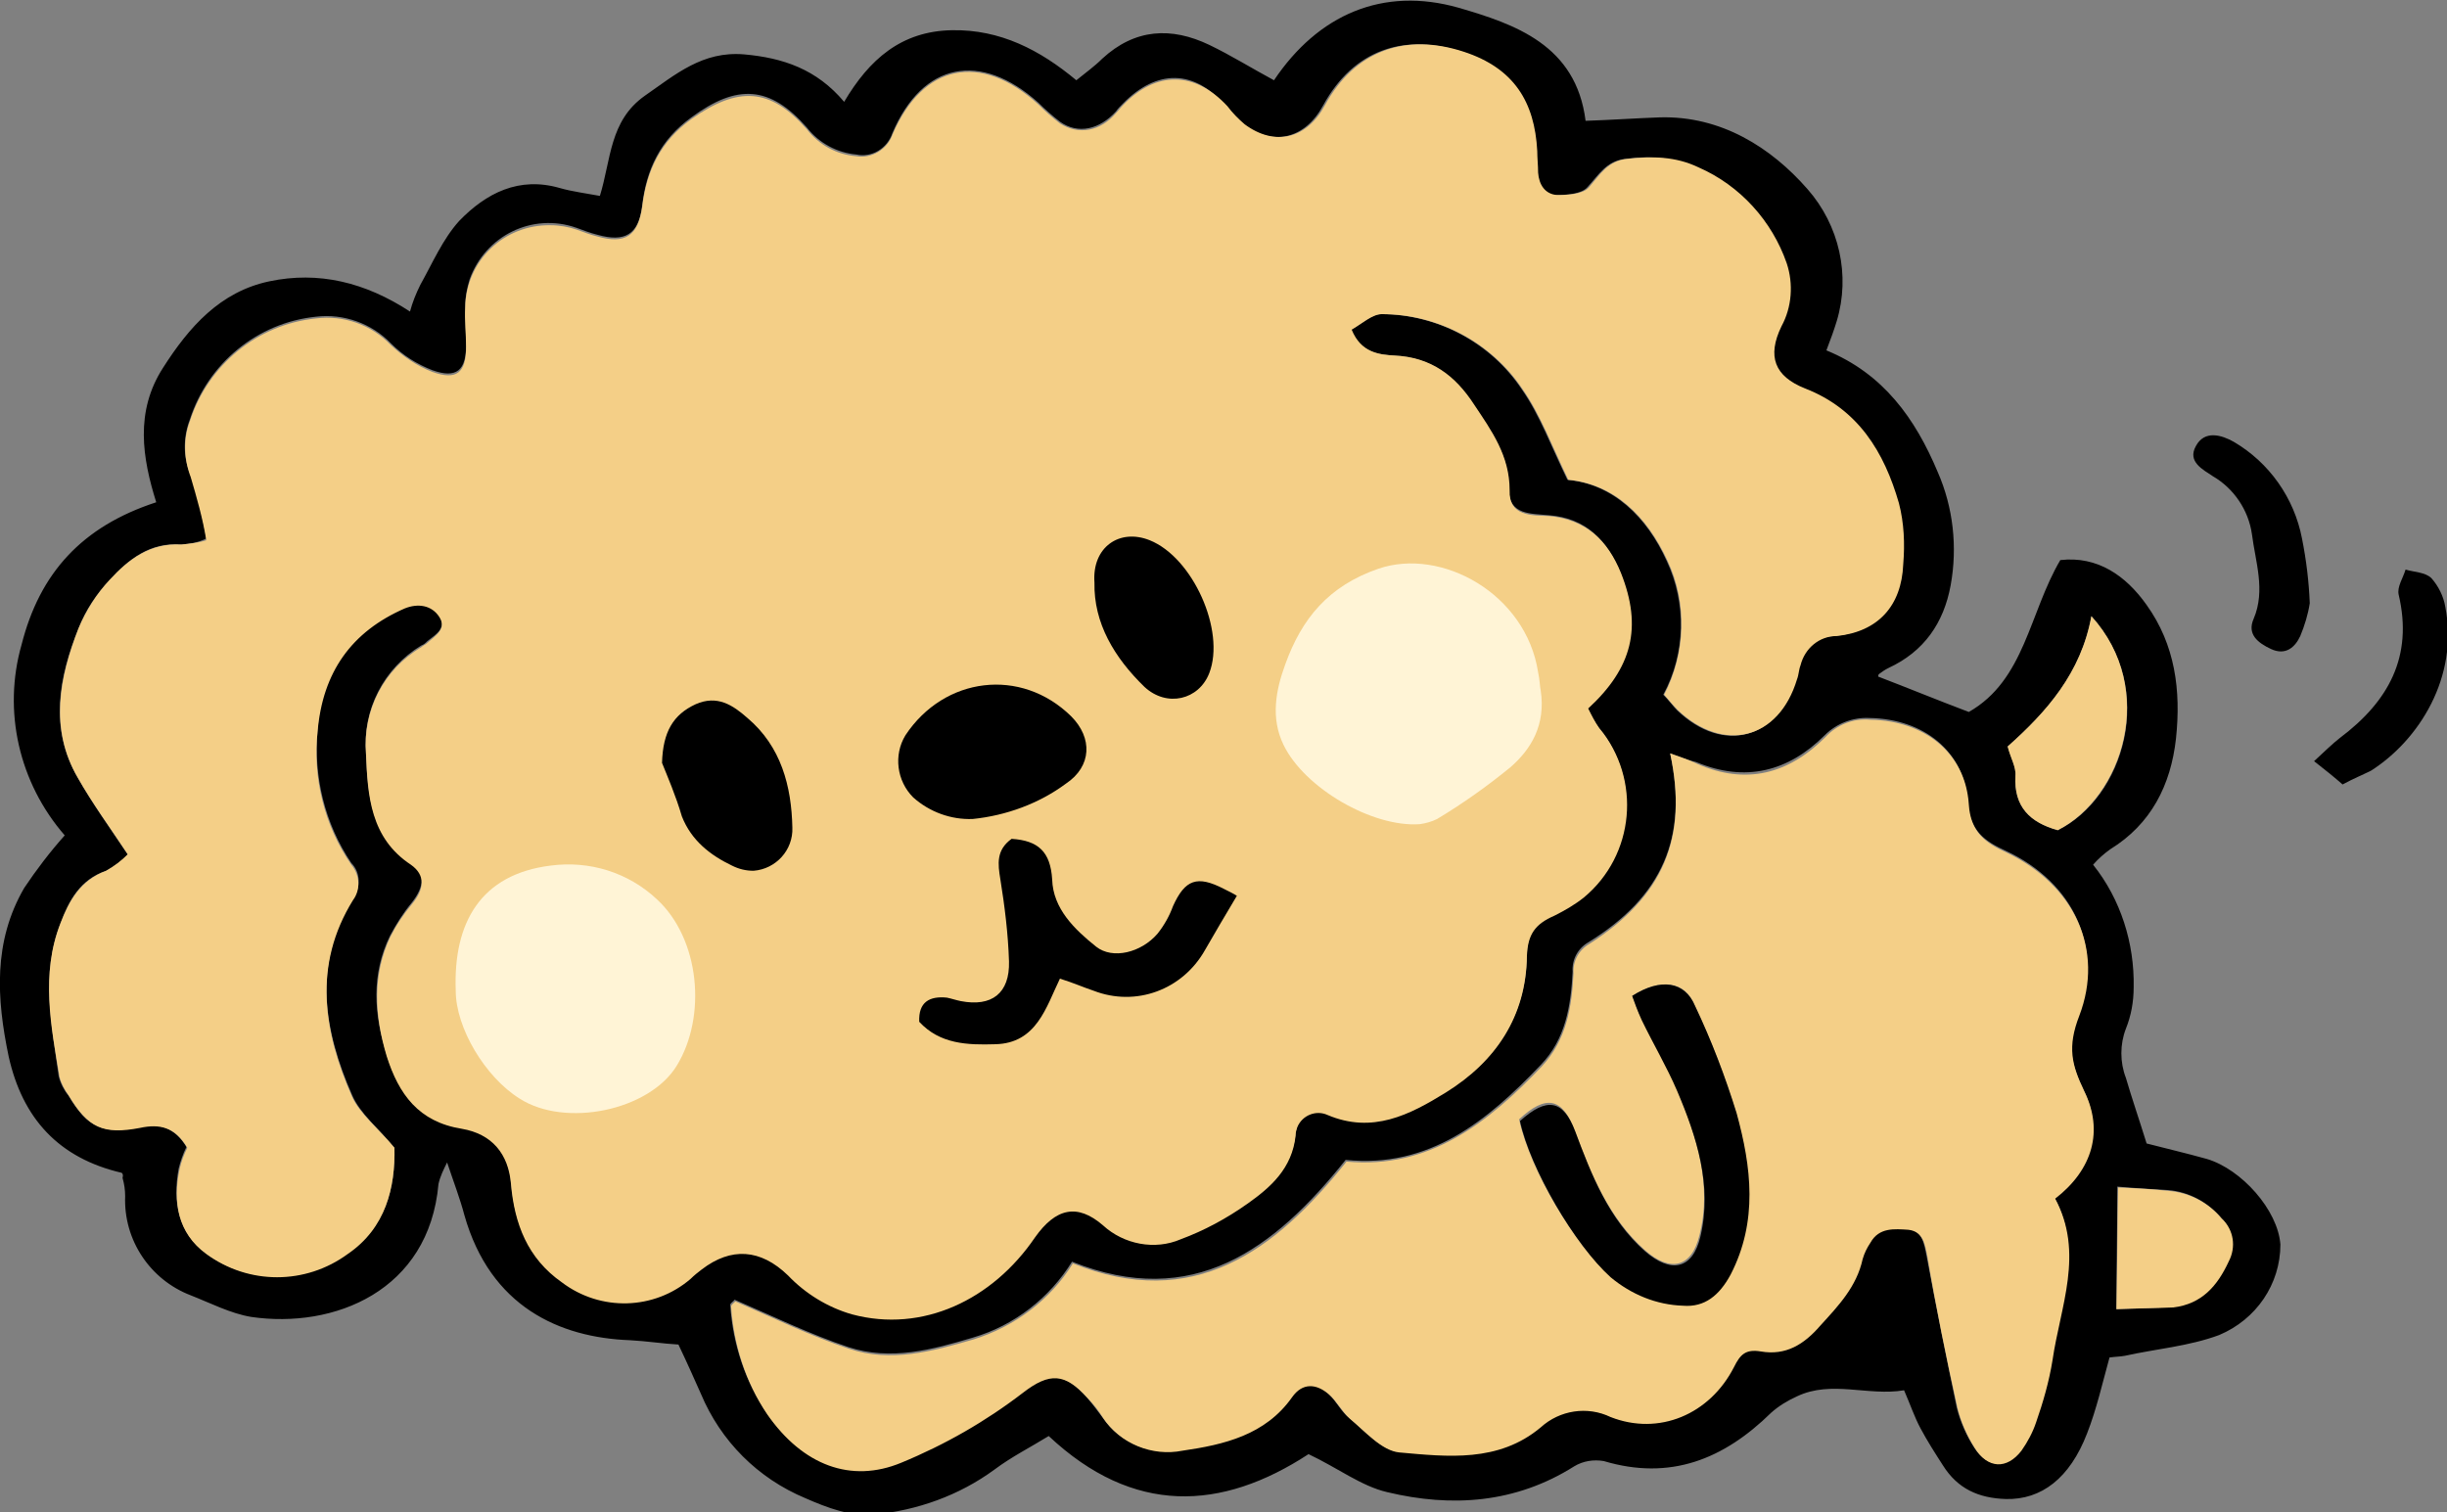
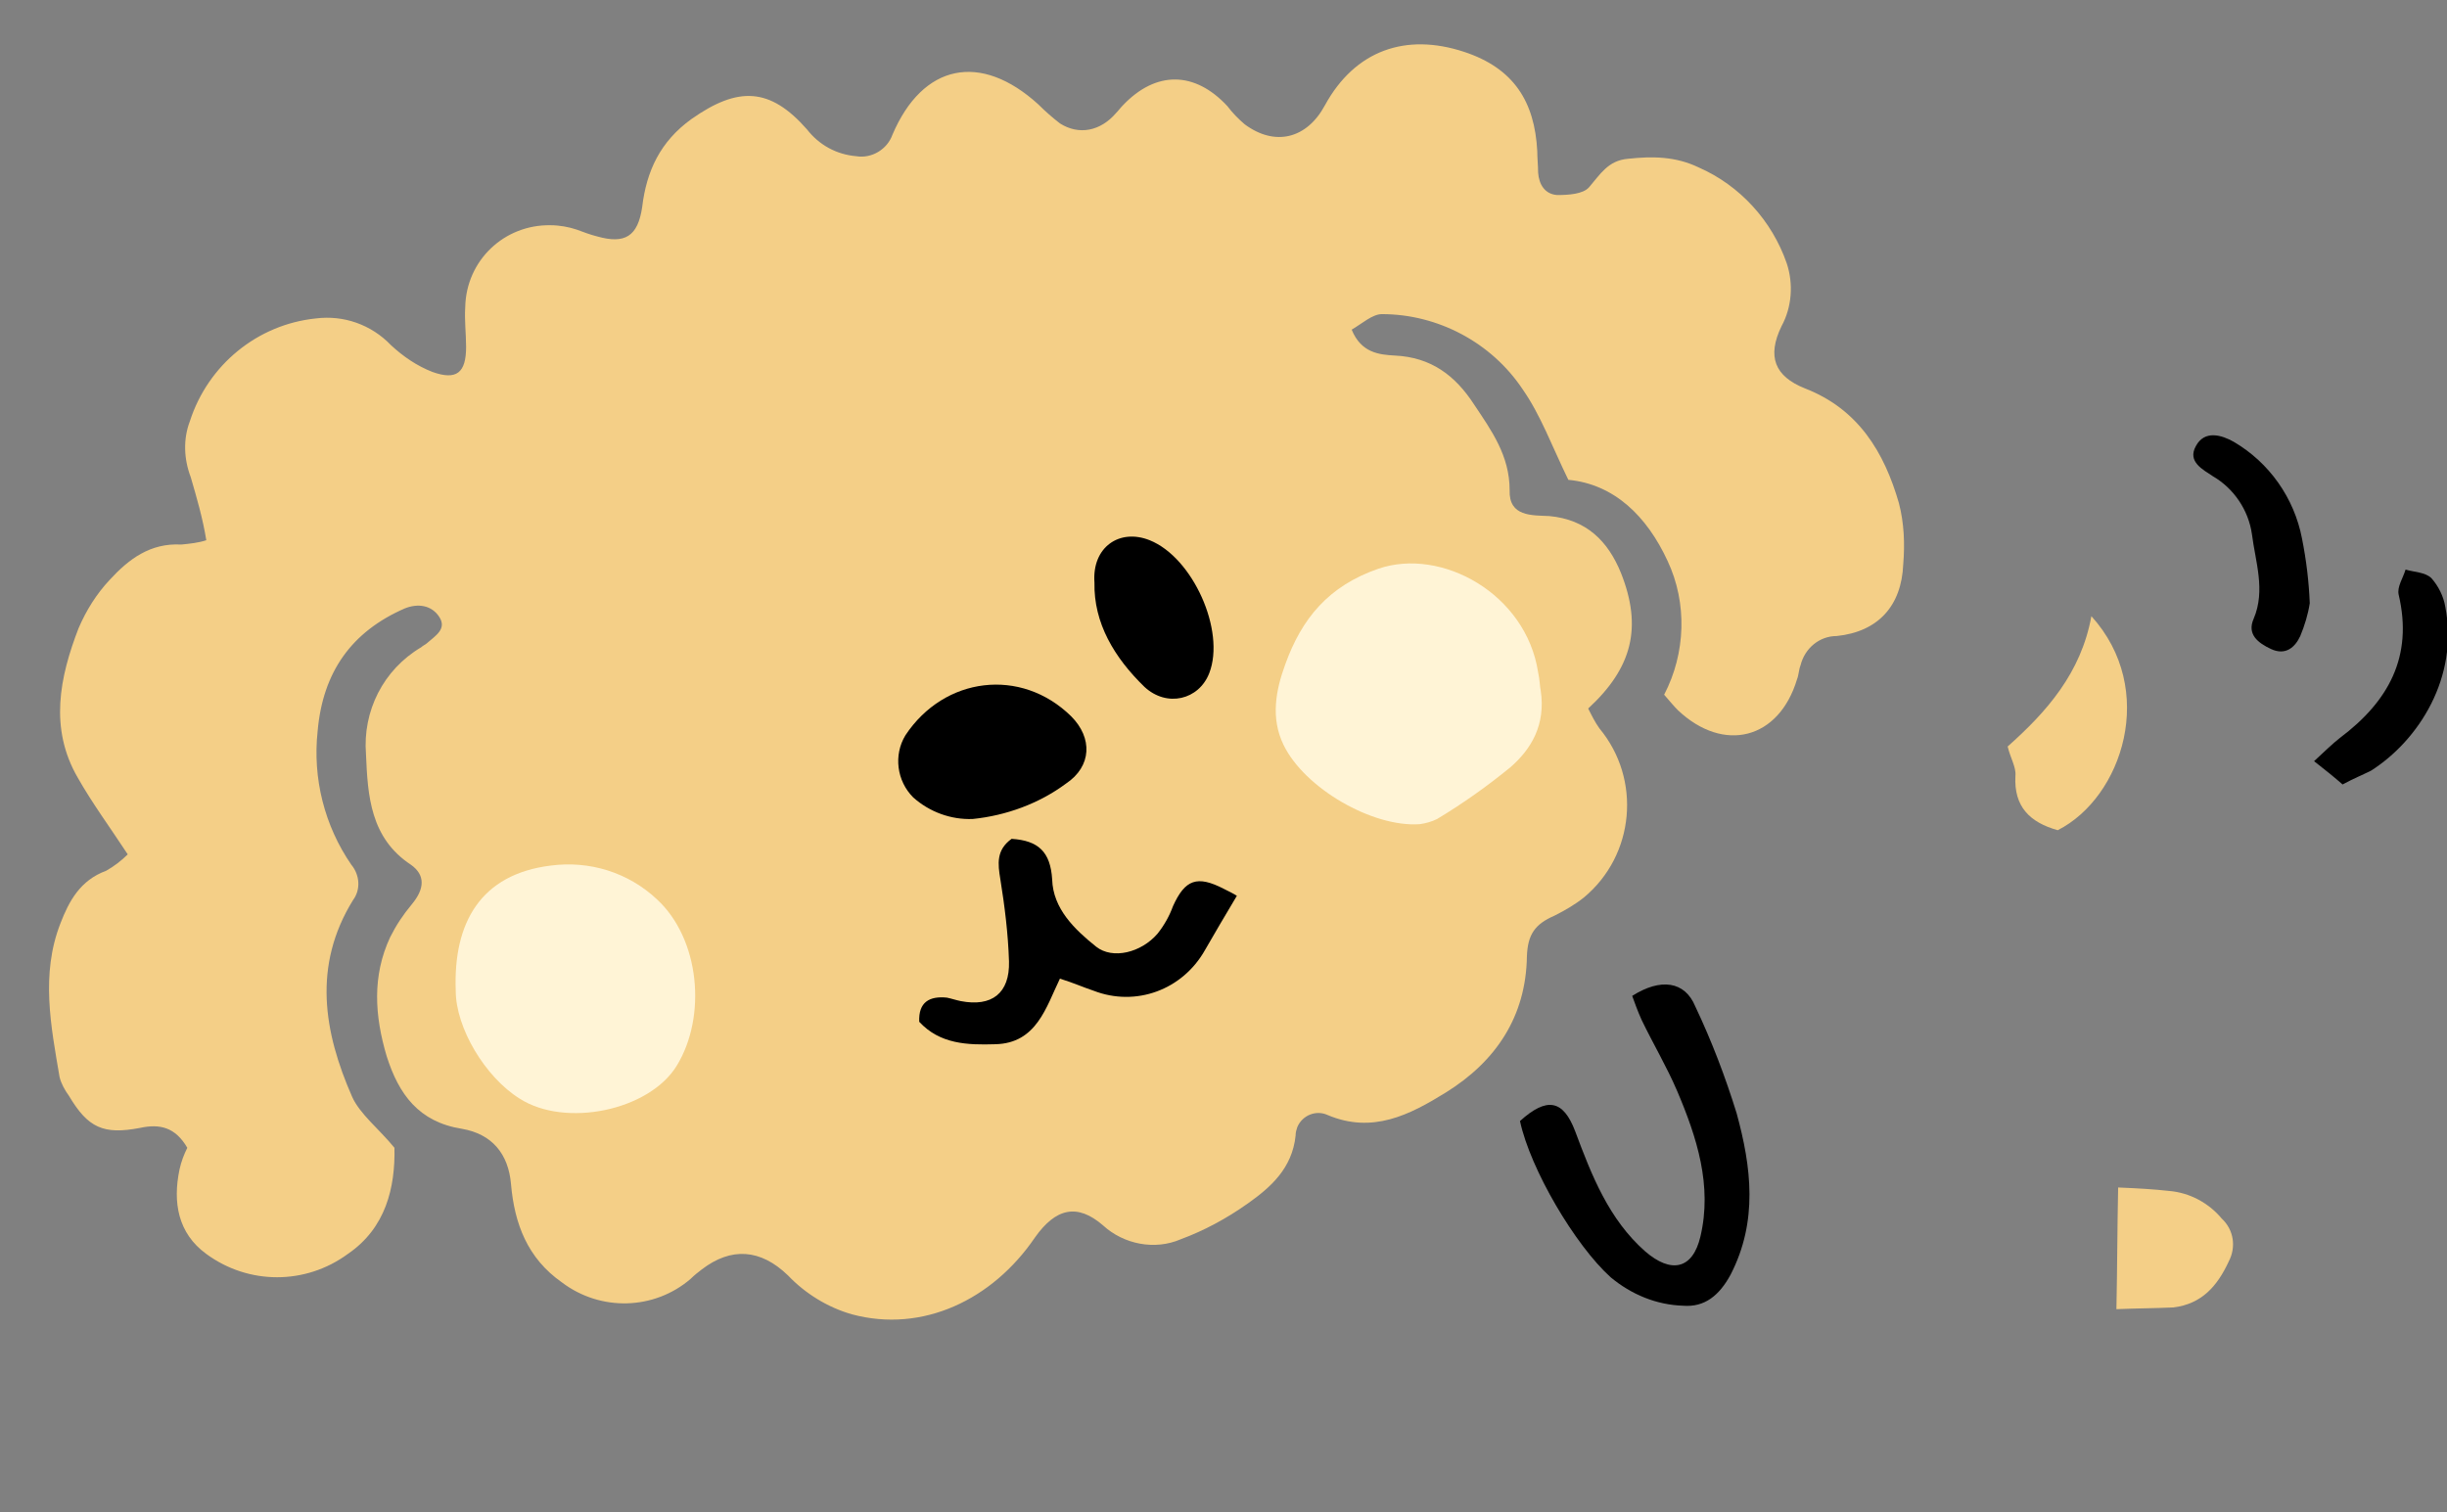
<svg xmlns="http://www.w3.org/2000/svg" xmlns:xlink="http://www.w3.org/1999/xlink" version="1.1" id="レイヤー_1" x="0px" y="0px" viewBox="0 0 283.5 175.2" style="enable-background:new 0 0 283.5 175.2;" xml:space="preserve">
  <rect x="0" y="0" width="283.5" height="175.2" fill="#808080" stroke="none" />
  <style type="text/css">
	.st0{clip-path:url(#SVGID_00000018926446865623253950000016198241920491293838_);}
	.st1{fill:#F4CF87;}
	.st2{fill:#FFF4D6;}
</style>
  <g id="グループ_2674" transform="translate(0 0)">
    <g>
      <defs>
        <rect id="SVGID_1_" width="283.5" height="175.2" />
      </defs>
      <clipPath id="SVGID_00000001658871432259793870000006136519138766750358_">
        <use xlink:href="#SVGID_1_" style="overflow:visible;" />
      </clipPath>
      <g id="グループ_2673" transform="translate(0 0)" style="clip-path:url(#SVGID_00000001658871432259793870000006136519138766750358_);">
        <path id="パス_10763" d="M267.6,69.9c-0.2,1.3-0.6,2.6-1.1,3.8c-0.6,1.3-1.7,2.3-3.4,1.5c-1.5-0.7-2.8-1.7-2-3.5     c1.4-3.3,0.2-6.6-0.2-9.8c-0.4-2.8-2.1-5.3-4.5-6.7c-1.2-0.8-3-1.7-2-3.5c1-1.9,3-1.3,4.4-0.5c4.1,2.4,7,6.5,7.9,11.2     C267.2,64.9,267.5,67.4,267.6,69.9" />
        <path id="パス_10764" d="M271.4,90.9c-0.9-0.8-1.9-1.6-3.3-2.7c1.2-1.1,2.1-2,3-2.7c5.6-4.2,8.5-9.4,6.8-16.6     c-0.2-0.9,0.5-1.9,0.8-2.9c1,0.3,2.3,0.3,3,1c0.8,0.9,1.4,2.1,1.6,3.3c1.6,8.2-3.1,15.5-8.6,19C273.7,89.8,272.7,90.2,271.4,90.9     " />
-         <path id="パス_10765" d="M14.1,135.9c-7.3-1.7-11.5-6.3-13.1-13.5c-1.4-6.7-1.8-13.3,1.8-19.5c1.4-2.1,3-4.2,4.7-6.1     c-5.3-6.1-7.2-14.4-5-22.1c2.1-8.3,7-13.7,15.6-16.5c-1.6-5.1-2.5-10.5,0.8-15.6c3-4.7,6.6-8.8,12.3-10s11.1,0.1,16.3,3.5     c0.3-1.1,0.7-2.1,1.2-3.1c1.4-2.5,2.6-5.3,4.5-7.4c3.1-3.2,6.9-5.2,11.7-3.8c1.4,0.4,3,0.6,4.6,0.9c1.3-4.2,1.1-8.7,5.2-11.6     c3.6-2.5,6.7-5.2,11.5-4.8c4.5,0.4,8.4,1.7,11.6,5.5c2.9-4.9,6.6-8.2,12.5-8.3c5.6-0.1,10.2,2.3,14.4,5.8c1.1-0.9,2.1-1.6,3-2.5     c3.8-3.5,8-3.7,12.4-1.6c2.5,1.2,4.9,2.7,7.5,4.1c5.1-7.6,12.6-10.9,21.4-8.4c6.5,1.9,13.6,4.3,14.7,13.1c3-0.1,5.8-0.3,8.6-0.4     c7.1-0.2,12.9,3.5,17.1,8.3c3.7,4.2,5,10,3.4,15.3c-0.3,1-0.7,2.1-1.2,3.4c6.6,2.7,10.3,7.9,12.9,14.1c1.8,4.1,2.3,8.7,1.5,13.1     c-0.8,4.4-3.1,7.7-7.2,9.6c-0.4,0.2-0.7,0.4-1.1,0.7c-0.1,0.1-0.1,0.2-0.1,0.3c3.4,1.3,6.8,2.7,10.5,4.1     c6.5-3.7,7-11.5,10.6-17.6c4.3-0.5,7.6,1.8,10,5.2c3.3,4.6,4,9.9,3.4,15.5c-0.6,5.4-2.9,9.9-7.6,12.8c-0.7,0.5-1.4,1.1-2,1.8     c3.2,4,4.8,9.1,4.7,14.2c0,1.7-0.3,3.3-0.9,4.8c-0.7,1.8-0.7,3.9,0,5.7c0.7,2.4,1.5,4.7,2.4,7.6c1.9,0.5,4.5,1.1,7,1.8     c4,1.2,8.2,5.9,8.5,9.9c0,4.6-2.8,8.7-7.1,10.5c-3.5,1.3-7.3,1.6-10.9,2.4c-0.5,0.1-1.1,0.1-1.8,0.2c-0.8,2.9-1.5,6-2.6,8.8     c-2,5.2-5.3,7.7-9.4,7.6c-3.2-0.1-5.6-1.2-7.3-3.9c-0.9-1.4-1.8-2.8-2.6-4.3c-0.7-1.3-1.2-2.8-1.9-4.4c-4.2,0.7-8.4-1.2-12.4,0.7     c-1.1,0.5-2.1,1.1-3,1.9c-5.5,5.4-11.7,7.9-19.4,5.6c-1.2-0.2-2.4,0-3.4,0.6c-6.8,4.3-14.2,4.8-21.7,3c-3-0.7-5.7-2.8-9.1-4.4     c-10.1,6.6-20.3,7.1-30.1-2.1c-2.1,1.3-4.3,2.4-6.3,3.9c-4.1,3-8.9,4.7-13.9,5.2c-2.6,0.3-5.5-0.8-8-1.9     c-5.5-2.3-9.8-6.6-12.1-12.1c-0.8-1.8-1.6-3.6-2.6-5.7c-1.8-0.1-3.7-0.4-5.6-0.5c-8.2-0.3-16.2-3.9-19.2-14.5     c-0.5-1.9-1.2-3.7-2-6.1c-0.4,0.8-0.8,1.6-1,2.5c-1.1,12.4-12.1,16.8-21.7,15.4c-2.4-0.4-4.7-1.6-7-2.5     c-4.7-1.8-7.8-6.4-7.6-11.5c0-0.7-0.1-1.4-0.3-2.1C14.3,136.1,14.2,136,14.1,135.9 M45.7,133c-1.9-2.3-4-4-4.9-6.1     c-3.3-7.5-4.6-15.3,0.1-22.8c0.9-1.2,0.9-3-0.2-4.1c-3.1-4.6-4.4-10.1-3.9-15.5c0.5-6.8,3.9-11.5,10.1-14.2c1.5-0.7,3.1-0.5,4,1     s-0.4,2.2-1.4,3c-0.2,0.2-0.4,0.4-0.7,0.5c-4.3,2.6-6.8,7.4-6.4,12.4c0.2,4.8,0.5,9.7,5.2,12.8c1.7,1.1,1.6,2.7,0.1,4.6     c-1,1.2-1.8,2.5-2.5,3.8c-2.2,4.5-1.9,9.1-0.4,13.8c1.4,4.5,3.7,7.7,8.7,8.4c3.5,0.5,5.4,2.9,5.7,6.4c0.4,4.6,1.9,8.6,5.9,11.4     c4.4,3.4,10.6,3.2,14.9-0.4c0.4-0.4,0.8-0.7,1.3-1.1c3.4-2.6,6.8-2.4,10,0.7c2,2.1,4.6,3.7,7.4,4.5c8.2,2.2,16.3-1.7,21.2-8.9     c2.4-3.4,4.8-4,7.9-1.4c2.4,2.3,5.9,2.9,9,1.6c2.7-1,5.3-2.4,7.7-4.1c2.7-1.9,5.2-4.1,5.6-7.9c0.1-1.5,1.3-2.6,2.8-2.5     c0.3,0,0.6,0.1,0.9,0.2c5.2,2.1,9.5,0,13.7-2.6c5.8-3.6,9.3-8.8,9.4-15.8c0-2.4,0.9-3.7,3.1-4.7c7.1-3,10.3-11.3,7.3-18.3     c-0.5-1.2-1.2-2.4-2.1-3.4c-0.5-0.7-0.9-1.5-1.3-2.3c5.1-4.7,6.3-9.4,3.8-15.7c-1.5-3.7-4-6.3-8.3-6.6c-2-0.2-4.6,0-4.6-3     c0.1-3.9-2.1-6.8-4.1-9.8c-2.2-3.4-5-5.5-9.2-5.7c-1.8-0.1-3.9-0.4-5-3c1.2-0.6,2.4-1.8,3.5-1.8c6.5,0,12.7,3.3,16.3,8.7     c2.1,3,3.4,6.6,5.3,10.5c5.3,0.5,9.2,4.3,11.5,9.4c2.3,4.9,2.2,10.7-0.4,15.5c0.7,0.7,1.1,1.3,1.6,1.8c5.3,5.1,11.7,3.4,13.8-3.6     c0.2-0.5,0.2-1.1,0.4-1.6c0.4-2,2.1-3.4,4.1-3.4c4.8-0.5,7.5-3.5,7.7-8.3c0.2-2.4,0-4.8-0.5-7.1c-1.7-5.9-4.7-11-10.9-13.3     c-3.5-1.4-4.3-3.7-2.7-7.2c1.2-2.3,1.4-4.9,0.6-7.3c-1.7-4.9-5.4-9-10.2-11.1c-2.6-1.1-5.4-1.4-8.2-1c-2.3,0.2-3.2,1.9-4.5,3.3     c-0.7,0.8-2.5,0.9-3.7,0.9c-1.4,0-2.2-1.1-2.2-2.6c0-0.8-0.1-1.7-0.1-2.5c-0.3-5.7-2.6-9.6-8.5-11.5c-6.8-2.2-12.6-0.2-16.1,6.2     c-2.1,3.9-5.8,4.8-9.3,2.2c-0.7-0.6-1.4-1.3-2-2.1C138.4,8,134,8,130.1,12c-0.3,0.3-0.6,0.6-0.8,0.9c-1.9,2.1-4.4,2.7-6.5,1.2     c-0.9-0.7-1.7-1.4-2.5-2.2c-6.7-6-13.4-4.7-16.9,3.5c-0.6,1.8-2.4,2.9-4.2,2.5c-2.2-0.2-4.3-1.3-5.7-3.1     c-4.3-4.9-8.1-5.1-13.4-1.2c-3.6,2.6-5.2,6-5.7,10.2c-0.4,3.4-2,4.3-5.2,3.4c-0.8-0.2-1.6-0.5-2.4-0.8c-5.1-1.8-10.6,0.9-12.4,6     c-0.3,1-0.5,2-0.5,3c0,1.5,0.1,3.1,0.1,4.6c0,2.9-1.1,3.9-3.9,2.9c-1.8-0.7-3.4-1.7-4.8-3.1c-2.2-2.3-5.5-3.5-8.7-3.1     c-6.8,0.7-12.5,5.4-14.6,11.9c-0.8,2.1-0.8,4.4,0.1,6.5c0.8,2.4,1.4,4.8,1.8,7.3C22.9,62.9,22,63,21,63.1     c-3.6-0.3-6.1,1.7-8.3,4.1c-1.5,1.6-2.8,3.5-3.6,5.6C6.8,78.5,5.7,84.4,9,90.1c1.7,3,3.7,5.8,5.8,8.9c-0.7,0.8-1.6,1.4-2.5,1.9     c-3,1-4.3,3.4-5.3,6.1c-2.3,5.9-1,11.8-0.2,17.7c0.2,0.8,0.6,1.6,1.1,2.2c2.2,3.7,4,4.6,8.2,3.7c2.3-0.5,4.1,0,5.5,2.3     c-0.4,0.8-0.7,1.7-0.9,2.5c-0.7,3.8-0.1,7.4,3.1,9.8c4.9,3.6,11.5,3.6,16.4,0C44.7,142.3,45.8,137.6,45.7,133 M193.5,87.3     c2.1,9.7-0.9,16.6-9.5,21.9c-1.2,0.7-1.9,2-1.8,3.4c-0.2,3.9-0.8,7.8-3.7,10.8c-6.2,6.5-12.9,12-22.6,11     c-8.3,10.4-17.7,17.4-31.7,11.8c-2.6,4.2-6.7,7.4-11.5,8.8c-4.7,1.4-9.5,2.7-14.4,1.1c-4.5-1.5-8.8-3.6-13.2-5.5     c-0.1,0.2-0.5,0.4-0.5,0.6c0.3,4.5,1.7,8.8,4.2,12.5c4.1,5.9,9.7,8,15.5,5.6c5-2,9.8-4.7,14.1-8c3.1-2.4,4.9-2.3,7.5,0.6     c0.6,0.7,1.2,1.5,1.8,2.3c2,3,5.6,4.5,9.2,3.8c4.8-0.7,9.6-1.8,12.7-6.2c1.3-1.8,2.9-1.6,4.3-0.3c0.9,0.8,1.4,2,2.4,2.8     c1.8,1.5,3.7,3.7,5.7,3.9c5.6,0.5,11.5,1.2,16.4-2.9c2.2-2,5.4-2.5,8.1-1.2c5.6,2.2,11.6-0.2,14.3-5.8c0.7-1.5,1.4-2.2,3.1-1.8     c2.9,0.5,5-0.8,6.9-3c2.1-2.3,4.2-4.5,4.9-7.7c0.2-0.7,0.5-1.3,0.9-1.9c1-1.8,2.8-1.7,4.4-1.5c1.7,0.2,1.9,1.6,2.2,3.1     c1.1,5.9,2.3,11.8,3.5,17.6c0.4,1.6,1.1,3.2,2,4.6c1.5,2.4,3.7,2.5,5.4,0.3c0.8-1,1.3-2.1,1.7-3.3c0.8-2.4,1.5-4.8,1.9-7.3     c0.9-6.2,3.7-12.4,0.3-18.7c4.4-3.4,5.6-7.9,3.4-12.4c-1.5-3.2-2-5.3-0.6-8.8c2.9-7.7-0.5-15.2-8.4-18.9     c-2.4-1.1-4.2-2.3-4.4-5.6c-0.4-6-5.2-9.7-11.4-9.8c-1.9-0.1-3.8,0.6-5.2,2c-4.2,4.2-9.2,5.5-14.9,3.1     C195.6,88.1,194.6,87.7,193.5,87.3 M242.3,71.4c-1.2,6.6-5.2,11.1-9.7,15.1c0.4,1.3,1,2.4,0.9,3.4c-0.2,3.6,1.7,5.4,4.9,6.3     C246,92.5,250,79.9,242.3,71.4 M245.2,151.7c2.4-0.1,4.5-0.1,6.5-0.3c3.3-0.3,5.1-2.5,6.4-5.3c0.9-1.6,0.6-3.7-0.8-5     c-1.5-1.8-3.7-3-6.1-3.2c-1.7-0.1-3.5-0.2-5.9-0.4C245.3,142.4,245.2,146.9,245.2,151.7" />
        <path id="パス_10766" class="st1" d="M45.7,133c0.1,4.6-1,9.3-5.4,12.3c-4.9,3.6-11.5,3.6-16.4,0c-3.3-2.4-3.9-6-3.1-9.8     c0.2-0.9,0.5-1.7,0.9-2.5c-1.4-2.4-3.2-2.8-5.5-2.3c-4.2,0.8-6,0-8.2-3.7c-0.5-0.7-0.9-1.4-1.1-2.2C5.9,118.9,4.7,112.9,7,107     c1-2.6,2.3-5,5.3-6.1c0.9-0.5,1.8-1.2,2.5-1.9c-2.1-3.2-4.1-5.9-5.8-8.9c-3.3-5.7-2.1-11.6,0.1-17.3c0.9-2.1,2.1-4,3.6-5.6     c2.2-2.4,4.7-4.3,8.3-4.1c1-0.1,2-0.2,2.9-0.5c-0.4-2.5-1.1-4.9-1.8-7.3c-0.8-2.1-0.9-4.4-0.1-6.5c2.1-6.5,7.8-11.2,14.6-11.9     c3.2-0.4,6.4,0.7,8.7,3.1c1.4,1.3,3,2.4,4.8,3.1c2.8,1,3.9,0.1,3.9-2.9c0-1.5-0.2-3.1-0.1-4.6c0.1-5.4,4.5-9.6,9.9-9.5     c1,0,2.1,0.2,3,0.5c0.8,0.3,1.6,0.6,2.4,0.8c3.2,0.9,4.7,0,5.2-3.4c0.5-4.2,2.1-7.6,5.7-10.2c5.4-3.8,9.1-3.7,13.4,1.2     c1.4,1.8,3.4,2.9,5.7,3.1c1.8,0.3,3.6-0.8,4.2-2.5c3.5-8.2,10.2-9.6,16.9-3.5c0.8,0.8,1.6,1.5,2.5,2.2c2.2,1.4,4.7,0.9,6.5-1.2     c0.3-0.3,0.5-0.6,0.8-0.9c3.8-4,8.3-4,12.1,0.1c0.6,0.8,1.3,1.5,2,2.1c3.5,2.6,7.2,1.7,9.3-2.2c3.5-6.4,9.4-8.4,16.1-6.2     c5.8,1.9,8.2,5.8,8.5,11.5c0,0.8,0.1,1.7,0.1,2.5c0.1,1.4,0.8,2.5,2.2,2.6c1.3,0,3-0.1,3.7-0.9c1.3-1.5,2.2-3.1,4.5-3.3     c2.8-0.3,5.5-0.3,8.2,1c4.8,2.1,8.5,6.2,10.2,11.1c0.8,2.4,0.6,5.1-0.6,7.3c-1.7,3.5-0.8,5.8,2.7,7.2c6.2,2.4,9.2,7.4,10.9,13.3     c0.6,2.3,0.7,4.7,0.5,7.1c-0.2,4.8-2.9,7.8-7.7,8.3c-2,0-3.7,1.4-4.2,3.4c-0.2,0.5-0.2,1.1-0.4,1.6c-2.1,7-8.5,8.6-13.8,3.6     c-0.5-0.5-0.9-1-1.6-1.8c2.5-4.8,2.7-10.6,0.4-15.5c-2.4-5.2-6.2-8.9-11.5-9.4c-1.9-3.9-3.2-7.5-5.3-10.5     c-3.6-5.4-9.8-8.7-16.3-8.7c-1.1,0-2.3,1.1-3.5,1.8c1.1,2.7,3.2,2.9,5,3c4.2,0.2,7,2.3,9.2,5.7c2,3,4.1,5.9,4.1,9.9     c-0.1,3.1,2.6,2.9,4.6,3c4.3,0.4,6.8,2.9,8.3,6.6c2.5,6.3,1.3,11-3.8,15.7c0.4,0.8,0.8,1.6,1.3,2.3c4.9,5.9,4.1,14.7-1.8,19.6     c-1,0.8-2.2,1.5-3.4,2.1c-2.3,1-3.1,2.2-3.2,4.7c-0.1,7-3.6,12.2-9.4,15.8c-4.2,2.6-8.5,4.8-13.7,2.6c-1.3-0.6-2.9,0-3.5,1.4     c-0.1,0.3-0.2,0.6-0.2,1c-0.4,3.8-2.9,6-5.6,7.9c-2.4,1.7-5,3.1-7.7,4.1c-3,1.3-6.6,0.6-9-1.6c-3-2.6-5.5-2-7.9,1.4     c-4.9,7.2-13,11.1-21.2,8.9c-2.8-0.8-5.4-2.4-7.4-4.5c-3.2-3.1-6.6-3.3-10-0.7c-0.4,0.3-0.9,0.7-1.3,1.1     c-4.2,3.6-10.4,3.8-14.9,0.4c-4-2.8-5.5-6.8-5.9-11.4c-0.3-3.5-2.2-5.8-5.7-6.4c-5-0.8-7.3-4-8.7-8.4c-1.4-4.7-1.7-9.3,0.4-13.8     c0.7-1.4,1.5-2.6,2.5-3.8c1.5-1.8,1.6-3.4-0.1-4.6c-4.7-3.1-5-8-5.2-12.8c-0.4-5,2-9.8,6.4-12.4c0.2-0.2,0.5-0.3,0.7-0.5     c0.9-0.8,2.3-1.6,1.4-3s-2.5-1.6-4-1c-6.2,2.7-9.5,7.4-10.1,14.2c-0.6,5.5,0.8,11,3.9,15.5c1,1.2,1.1,2.9,0.2,4.1     c-4.7,7.6-3.4,15.3-0.1,22.8C41.7,129.1,43.9,130.8,45.7,133" />
-         <path id="パス_10767" class="st1" d="M193.5,87.3c1.1,0.4,2.1,0.7,3.1,1.2c5.7,2.5,10.6,1.2,14.9-3.1c1.3-1.4,3.2-2.2,5.2-2     c6.2,0.1,11,3.8,11.4,9.8c0.2,3.3,2,4.5,4.4,5.6c7.9,3.8,11.3,11.3,8.4,18.9c-1.4,3.6-0.9,5.7,0.6,8.8c2.2,4.5,1,9-3.4,12.4     c3.4,6.3,0.6,12.5-0.3,18.7c-0.4,2.5-1.1,4.9-1.9,7.2c-0.4,1.2-1,2.3-1.7,3.3c-1.7,2.2-3.9,2.1-5.4-0.3c-0.9-1.4-1.6-3-2-4.6     c-1.3-5.8-2.5-11.7-3.5-17.6c-0.3-1.5-0.5-2.9-2.2-3.1c-1.6-0.1-3.4-0.3-4.4,1.5c-0.4,0.6-0.7,1.2-0.9,1.9     c-0.7,3.2-2.8,5.4-4.9,7.7c-1.9,2.2-4,3.5-6.9,3c-1.8-0.3-2.4,0.4-3.1,1.8c-2.8,5.5-8.7,8-14.3,5.8c-2.7-1.3-5.9-0.8-8.1,1.2     c-4.9,4.1-10.8,3.4-16.4,2.9c-2-0.2-3.9-2.4-5.7-3.9c-0.9-0.8-1.5-2-2.4-2.8c-1.5-1.3-3.1-1.4-4.3,0.3c-3.1,4.4-7.9,5.5-12.7,6.2     c-3.5,0.7-7.2-0.8-9.2-3.8c-0.5-0.8-1.1-1.6-1.8-2.3c-2.6-2.9-4.4-3-7.5-0.6c-4.3,3.3-9,6-14.1,8.1c-5.8,2.4-11.4,0.3-15.5-5.6     c-2.5-3.7-3.9-8.1-4.2-12.5c0-0.2,0.3-0.4,0.5-0.6c4.4,1.9,8.7,4,13.2,5.5c4.8,1.6,9.6,0.3,14.4-1.1c4.8-1.5,8.9-4.6,11.5-8.8     c14,5.6,23.4-1.4,31.7-11.8c9.6,0.9,16.4-4.5,22.6-11c2.9-3.1,3.5-6.9,3.7-10.8c-0.1-1.4,0.6-2.7,1.8-3.4     C192.7,103.9,195.6,97.1,193.5,87.3 M189.1,115.4c0.3,0.8,0.6,1.8,1.1,2.6c1.4,2.7,3,5.4,4.1,8.2c2.2,5.4,4.1,11,2.6,16.9     c-0.9,3.8-3.4,4.4-6.4,1.7c-4.2-3.8-6.2-8.8-8.1-13.9c-1.4-3.7-3.3-4.1-6.4-1.2c1.2,5.7,6.4,14.5,10.5,18.1     c2.3,2,5.3,3.2,8.4,3.3c2.5,0.2,4.2-1.1,5.5-3.6c3.2-6.1,2.4-12.5,0.7-18.7c-1.3-4.2-2.9-8.4-4.8-12.4     C195.2,113.7,192.4,113.3,189.1,115.4" />
        <path id="パス_10768" class="st1" d="M242.3,71.4c7.7,8.5,3.6,21-3.9,24.8c-3.2-0.9-5.1-2.7-4.9-6.3c0.1-1-0.6-2.1-0.9-3.4     C237.1,82.5,241.1,78,242.3,71.4" />
        <path id="パス_10769" class="st1" d="M245.2,151.7c0.1-4.8,0.1-9.3,0.2-14.1c2.4,0.1,4.1,0.2,5.9,0.4c2.4,0.2,4.6,1.4,6.1,3.2     c1.4,1.3,1.7,3.3,0.8,5c-1.3,2.8-3.1,4.9-6.4,5.3C249.6,151.6,247.6,151.6,245.2,151.7" />
        <path id="パス_10770" class="st2" d="M178.5,80c0.6,4-1.1,6.8-3.5,8.9c-2.7,2.2-5.5,4.2-8.5,6c-0.6,0.3-1.3,0.5-2,0.6     c-5.5,0.4-13.4-4.2-15.8-9.2c-1.5-3.1-0.9-6.3,0.2-9.3c1.9-5.3,5-9.1,10.8-11.1c7.3-2.5,17.1,2.9,18.5,12     C178.4,78.8,178.4,79.6,178.5,80" />
        <path id="パス_10771" class="st2" d="M52.8,114.8c-0.3-7.9,2.9-13.5,11-14.5c4.5-0.6,9,0.8,12.3,3.9c5,4.6,5.8,13.6,2.3,19.3     c-3.2,5.2-12.9,7.2-18.2,3.8C56.2,124.8,52.8,119.1,52.8,114.8" />
        <path id="パス_10772" d="M117.2,97.2c3.1,0.2,4.5,1.5,4.7,4.7c0.1,3.4,2.6,5.8,5.1,7.8c1.9,1.5,5.2,0.7,7.1-1.5     c0.8-1,1.4-2.1,1.8-3.2c1.4-3.1,2.8-3.6,5.9-2c0.6,0.3,1.2,0.6,1.5,0.8c-1.5,2.5-2.6,4.4-3.7,6.3c-2.6,4.6-8,6.6-12.9,4.7     c-1.2-0.4-2.3-0.9-3.9-1.4c-1.6,3.3-2.7,7.5-7.5,7.6c-3.2,0.1-6.4,0-8.8-2.6c-0.1-2.3,1.2-3,3.2-2.8c0.5,0.1,1.1,0.3,1.6,0.4     c3.6,0.7,5.7-0.9,5.6-4.6c-0.1-3.2-0.5-6.4-1-9.5C115.6,100.1,115.4,98.5,117.2,97.2" />
        <path id="パス_10773" d="M112.7,94.9c-2.5,0.1-5-0.8-6.9-2.5c-1.9-1.9-2.3-4.9-0.9-7.2c4.5-6.8,13.4-7.9,19.2-2.2     c2.5,2.5,2.4,5.8-0.6,7.8C120.4,93.1,116.6,94.5,112.7,94.9" />
-         <path id="パス_10774" d="M76.7,88.4c0.1-3.6,1.3-5.6,3.9-6.8c2.5-1.1,4.3,0.1,6,1.6c3.9,3.3,5.1,7.9,5.2,12.7     c0.1,2.6-1.9,4.8-4.5,5c-0.9,0-1.7-0.2-2.5-0.6c-2.5-1.2-4.7-2.9-5.8-5.7C78.3,92.2,77.3,89.9,76.7,88.4" />
        <path id="パス_10775" d="M126.8,67.5c-0.3-4.1,2.9-6.3,6.4-4.9c5,2,8.8,10.5,6.9,15.4c-1.2,3.1-4.9,4-7.5,1.6     C129.1,76.2,126.7,72.2,126.8,67.5" />
        <path id="パス_10776" d="M189.1,115.4c3.3-2.1,6.1-1.7,7.3,1.2c1.9,4,3.5,8.2,4.8,12.4c1.7,6.2,2.5,12.5-0.7,18.7     c-1.3,2.4-3,3.8-5.5,3.6c-3.1-0.1-6-1.3-8.4-3.3c-4.1-3.7-9.3-12.5-10.5-18.1c3.1-2.8,5-2.5,6.4,1.2c1.9,5.1,3.9,10.2,8.1,13.9     c3,2.6,5.5,2.1,6.4-1.7c1.4-5.9-0.4-11.5-2.7-16.9c-1.2-2.8-2.8-5.5-4.1-8.2C189.7,117.1,189.4,116.2,189.1,115.4" />
      </g>
    </g>
  </g>
</svg>